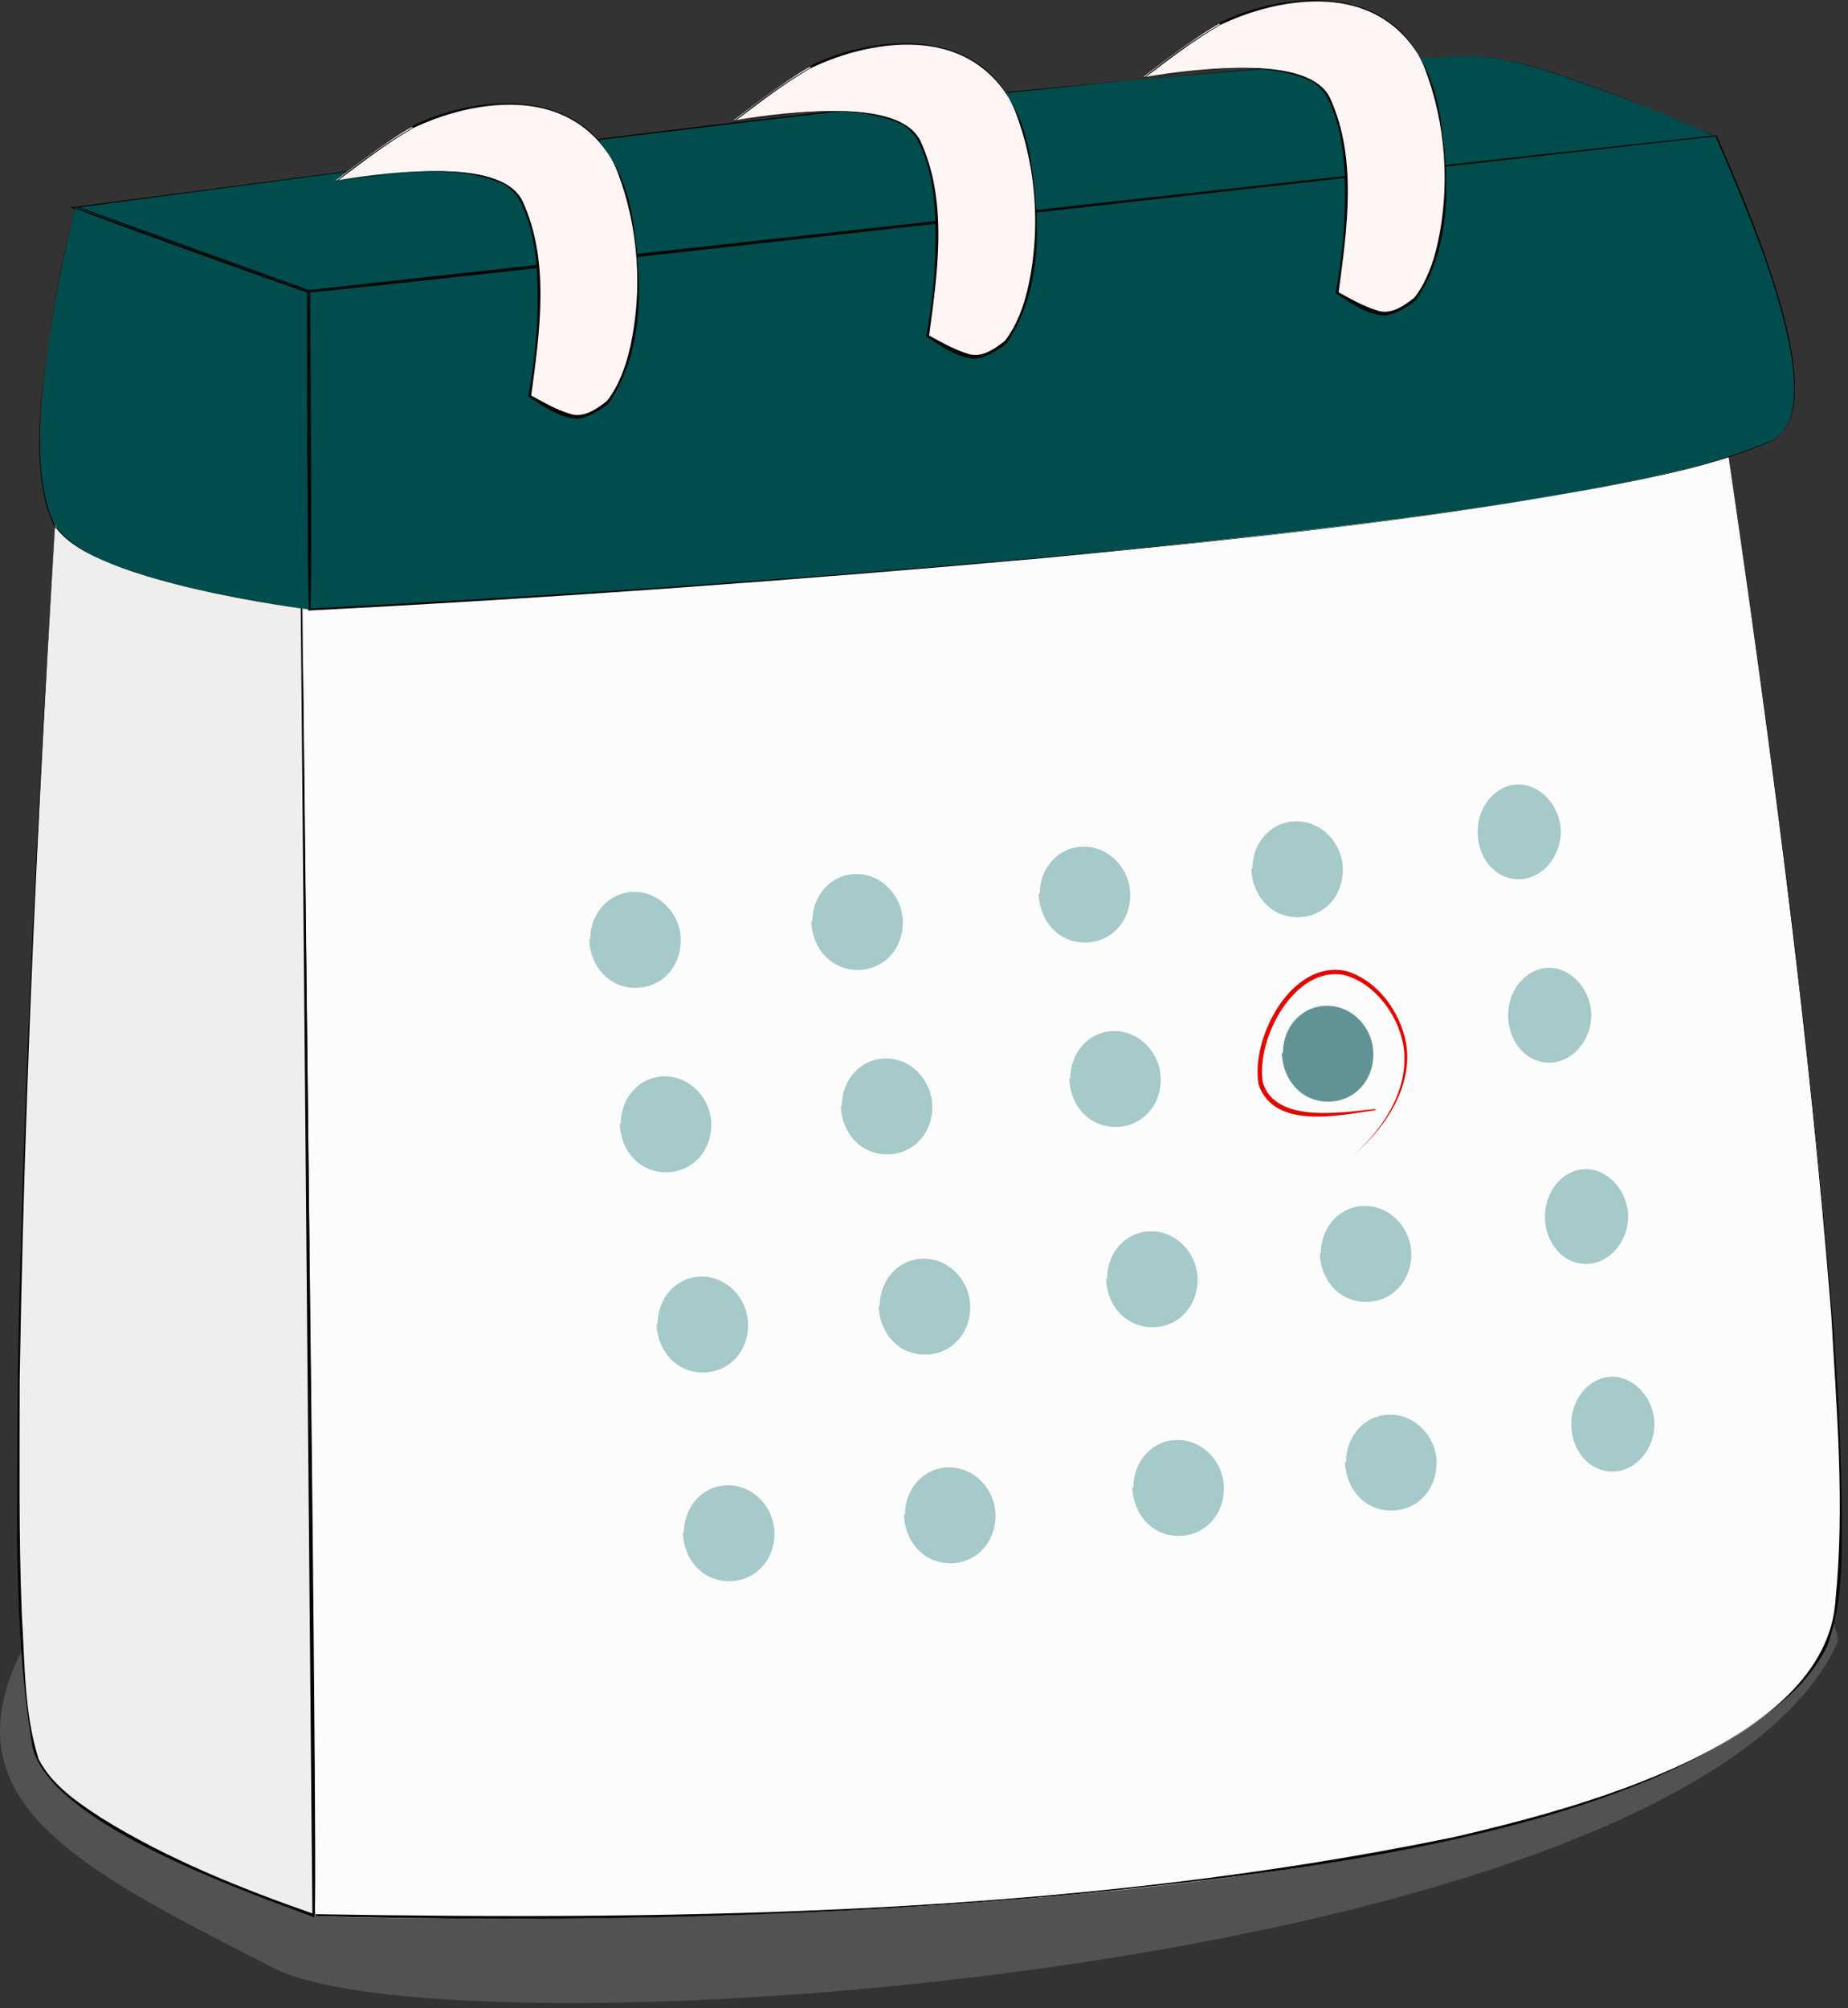
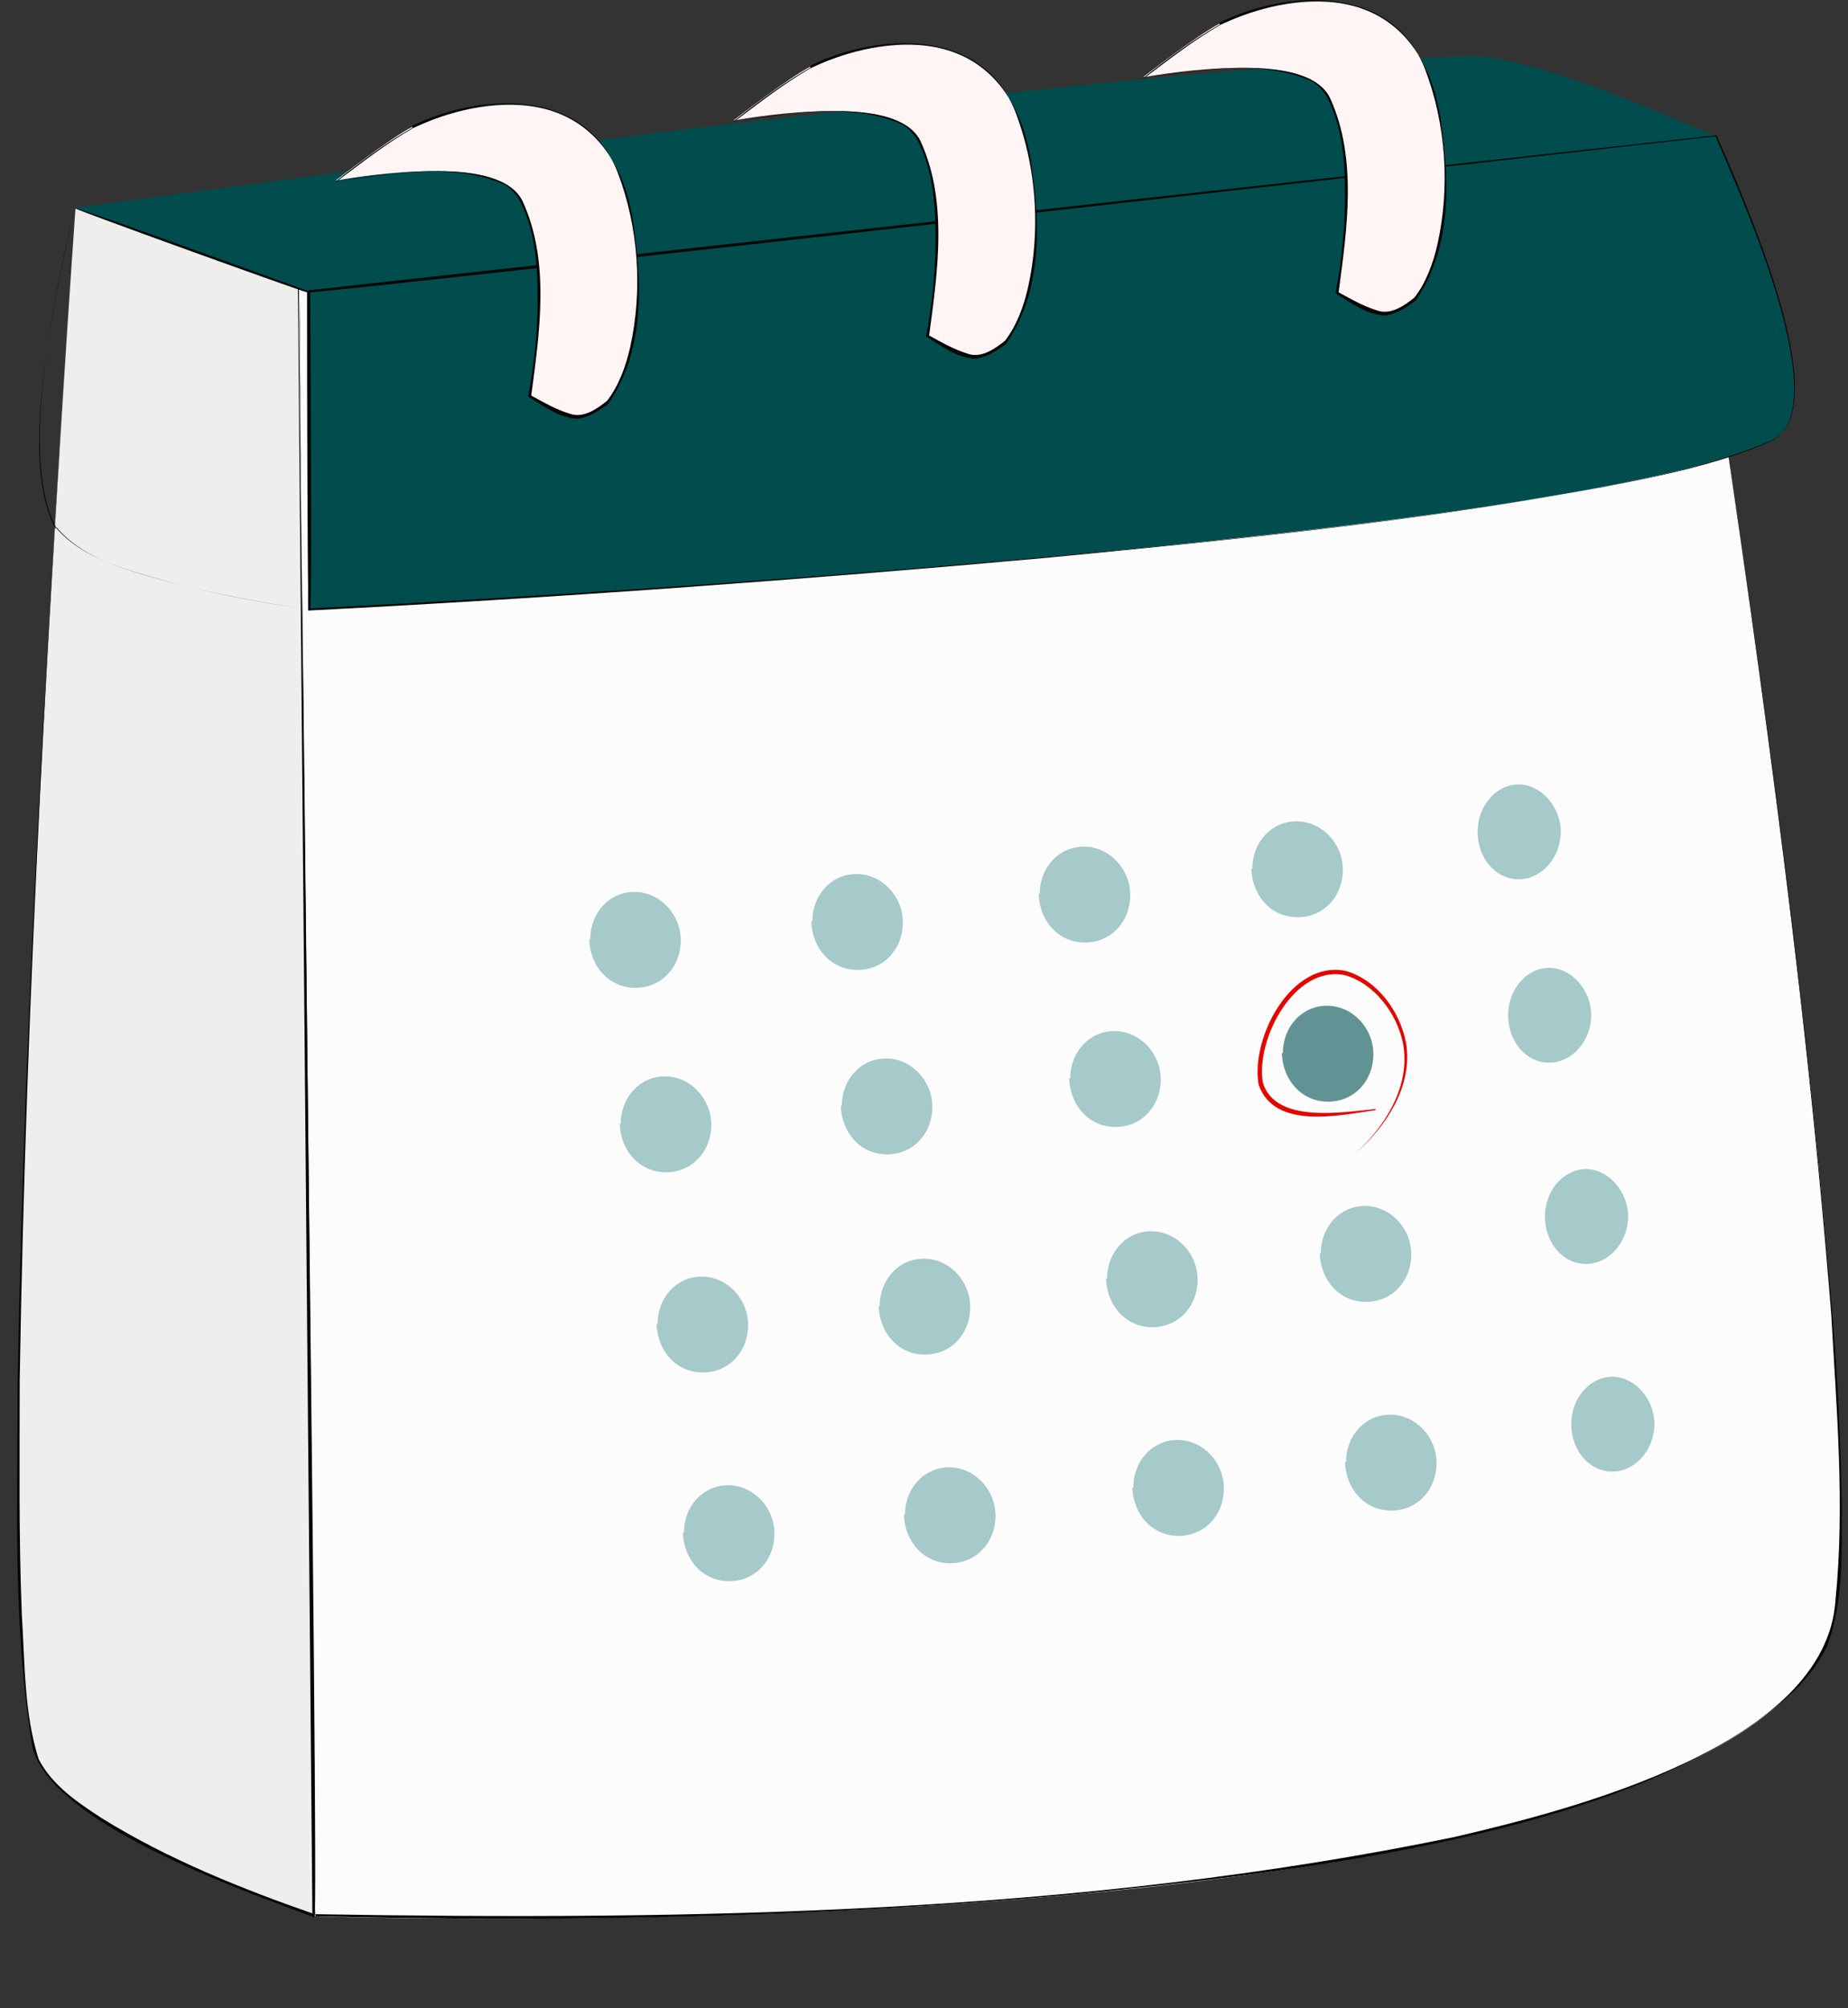
<svg xmlns="http://www.w3.org/2000/svg" width="162" height="176" fill="none">
  <rect width="100%" height="100%" fill="#333333" stroke="none" />
-   <path fill="#D6D0D0" d="M152.044 124.915s9.69 17.55 9.042 19.029c-13.194 29.188-121.252 36.67-137.124 28.542C8.09 164.359-3.167 158.816.801 147.27c13.564-38.98 151.24-22.355 151.24-22.355h.003Z" opacity=".2" />
  <path fill="#FCFCFC" d="m147.799 15.55-121.62 6.927 1.386 145.482s117.007 4.064 132.324-23.277c6.83-12.102-12.09-129.132-12.09-129.132Z" />
  <path fill="#070707" d="M147.799 15.55s-121.897 7.02-121.62 6.927c0 0 1.66 145.942 1.386 145.297 33.31.553 67.084 0 99.843-6.744 10.334-2.403 32.666-8.035 33.496-20.783.83-8.313.092-16.718-.37-25.031-2.675-33.345-7.568-66.507-12.735-99.573v-.093Zm0 0c5.167 33.07 10.057 66.229 12.827 99.573.463 5.543.738 11.176.83 16.719 0 4.156.185 8.498-1.292 12.469-.645 1.294-1.478 2.403-2.4 3.419-12.92 13.117-45.308 16.44-63.303 18.29-22.239 2.032-44.57 2.495-66.806 1.939-.37 0-1.293-145.482-1.478-145.575l121.712-6.837h-.093l.003.003Z" />
  <path fill="#EFEEED" d="M6.618 18.227s-8.304 115.554-3.6 135.138c1.66 6.927 24.547 14.594 24.547 14.594L26.18 22.477l-19.562-4.25Z" />
  <path fill="#070707" d="M6.618 18.227c-2.307 34.178-4.337 68.446-4.89 102.714 0 6.837-.092 13.671.186 20.597.277 4.249.185 8.591 1.477 12.655 1.2 2.31 3.415 3.786 5.537 5.172 5.813 3.604 12.272 6.189 18.64 8.406h-.186L26.09 22.474l-19.562-4.25h.093l-.003.003Zm0 0 19.562 4.25c-.185.092 1.845 145.85 1.385 145.575-6.183-2.31-23.162-8.221-24.729-14.965-1.752-10.623-1.293-21.431-1.293-32.143.645-34.268 2.768-68.539 5.075-102.714v-.003Z" />
  <path fill="#014D4E" d="M150.384 11.947 27.01 25.617l-20.487-7.39s92.46-12.746 122.545-13.3c5.629-.092 21.316 7.02 21.316 7.02Z" />
-   <path fill="#070707" d="M150.384 11.947 27.01 25.71 6.523 18.32l-.463-.185h.463C45.649 13.055 84.867 7.512 124.268 5.11l4.522-.185c4.522.092 8.86 2.032 13.105 3.51 2.859 1.11 5.629 2.218 8.397 3.512h.092Zm0 0a323.184 323.184 0 0 0-8.397-3.511c-4.245-1.48-8.582-3.419-13.104-3.511l-4.523.185c-15.134.738-30.266 2.402-45.4 4.064-24.177 2.677-48.26 5.818-72.345 9.051v-.185l20.487 7.39c-.185 0 123.375-13.579 123.282-13.579v.096Z" />
  <path fill="#014D4E" d="M155.459 38.55C135.897 47.97 27.102 53.422 27.102 53.422V25.525l123.282-13.671s11.164 23.648 5.075 26.603v.093Z" />
  <path fill="#070707" d="M155.459 38.55c-4.982 2.124-10.335 3.233-15.595 4.249-15.964 2.955-32.021 4.527-48.167 6.096-21.502 1.94-43.093 3.51-64.688 4.62V25.527c0-.093.093-.093.093-.093l123.375-13.578c2.029 4.712 10.519 23.37 5.074 26.603l-.092.093v-.003Zm0 0c5.537-3.233-3.138-21.984-5.075-26.603 0 0-123.742 13.948-123.19 13.67 0 0 .186 28.265 0 27.712 21.592-1.108 43.094-2.587 64.595-4.527 16.15-1.479 32.204-3.14 48.168-6.003 5.26-1.016 10.612-2.032 15.594-4.25h-.092Z" />
  <path fill="#FFF5F5" d="M36.237 11.209c4.522-2.218 16.241-5.173 18.916 6.836 2.675 12.102-1.937 17.274-1.937 17.274s-1.478 1.109-2.493 1.202c-1.015.092-4.337-1.847-4.337-1.847s2.307-12.192-.922-17.457c-2.493-3.971-16.057-1.386-16.057-1.386s4.89-3.786 6.737-4.712l.093.092v-.002Z" />
  <path fill="#070707" d="M36.237 11.209c9.32-4.342 18.086-2.125 19.379 9.05.737 5.08.737 10.809-2.307 15.15-.738.553-1.57 1.109-2.585 1.294-1.66 0-3.045-1.108-4.43-1.94.552-2.862.83-5.727.83-8.59 0-2.863-.186-5.818-1.478-8.405-.278-.646-.83-1.202-1.385-1.572-4.523-2.032-10.057-.924-14.857-.278 1.845-1.479 4.43-3.418 6.737-4.712h.093l.003.003Zm0 0c-2.4 1.386-4.523 3.048-6.738 4.712 3.69-.646 14.395-2.402 16.332 1.754 2.4 5.265 1.478 11.453.737 16.996 1.015.553 2.123 1.202 3.323 1.572 1.2.463 2.4-.37 3.322-1.109 1.015-1.293 1.66-3.047 2.03-4.712 1.107-4.987.737-10.53-1.107-15.332-2.86-7.39-11.905-7.019-17.995-4.064v.185h.093l.003-.002Z" />
  <path fill="#FFF5F5" d="M71.118 5.943C75.64 3.726 87.36.771 90.034 12.78c2.675 12.102-1.937 17.274-1.937 17.274s-1.478 1.109-2.492 1.202c-1.016.092-4.338-1.847-4.338-1.847s2.308-12.192-.922-17.457c-2.493-3.971-16.057-1.386-16.057-1.386s4.89-3.786 6.737-4.713h.093v.093-.003Z" />
  <path fill="#070707" d="M71.118 5.944c9.32-4.342 18.086-2.125 19.379 9.05.737 5.08.737 10.809-2.308 15.15-.737.553-1.57 1.109-2.585 1.294-1.66 0-3.044-1.108-4.43-1.94a45.27 45.27 0 0 0 .83-8.59c0-2.863-.185-5.818-1.477-8.406-.278-.645-.83-1.2-1.385-1.571-4.523-2.032-10.057-.924-14.857-.278 1.845-1.48 4.43-3.418 6.737-4.712h.093l.003.003Zm0 0c-2.4 1.386-4.523 3.047-6.738 4.712 3.69-.646 14.395-2.403 16.332 1.754 2.4 5.265 1.477 11.453.737 16.996 1.015.553 2.123 1.201 3.323 1.572 1.2.463 2.4-.37 3.322-1.109 1.015-1.294 1.66-3.048 2.03-4.712 1.107-4.987.737-10.53-1.108-15.332-2.86-7.39-11.904-7.02-17.994-4.064v.185h.093l.003-.002Z" />
  <path fill="#FFF5F5" d="M107.013 2.157c4.523-2.217 16.242-5.172 18.917 6.837 2.675 12.102-1.937 17.274-1.937 17.274s-1.478 1.109-2.493 1.201c-1.015.093-4.337-1.846-4.337-1.846s2.307-12.192-.923-17.457c-2.492-3.971-16.056-1.386-16.056-1.386s4.889-3.786 6.737-4.713h.092v.093-.003Z" />
  <path fill="#070707" d="M107.014 2.157c9.319-4.341 18.086-2.124 19.379 9.052.737 5.08.737 10.808-2.308 15.15-.737.552-1.57 1.108-2.585 1.293-1.659 0-3.045-1.109-4.43-1.94.553-2.862.83-5.727.83-8.59 0-2.863-.185-5.818-1.477-8.406-.278-.645-.83-1.2-1.385-1.571-4.523-2.032-10.057-.924-14.857-.278 1.845-1.48 4.43-3.419 6.737-4.712h.093l.003.002Zm0 0c-2.4 1.387-4.523 3.048-6.738 4.713 3.69-.646 14.394-2.403 16.332 1.754 2.4 5.265 1.477 11.453.737 16.996 1.015.553 2.123 1.201 3.323 1.572 1.2.463 2.4-.37 3.322-1.109 1.015-1.294 1.66-3.048 2.03-4.712 1.107-4.987.737-10.53-1.108-15.332-2.859-7.39-11.904-7.02-17.994-4.064v.185h.093l.003-.003Z" />
-   <path fill="#014D4E" d="M4.956 46.31c3.322 4.802 22.146 7.111 22.146 7.111V25.524l-20.487-7.39s-5.63 22.262-1.66 28.08v.096Z" />
  <path fill="#070707" d="M4.956 46.31c2.585 2.955 6.92 3.786 10.52 4.894a118.04 118.04 0 0 0 11.626 2.218c-.185.37-.185-27.897-.185-27.805 0 .093-20.761-7.39-20.394-7.39-1.478 6.927-5.075 21.892-1.66 28.08h.093v.003Zm0 0c-3.415-6.189 0-21.153 1.57-28.08 0-.185 20.486 7.297 20.576 7.297 0 0 .093 27.987 0 27.897a128.386 128.386 0 0 1-11.627-2.217c-3.69-1.108-7.934-1.94-10.52-4.987v.093-.003Z" />
  <path fill="#A6C9C9" d="M51.741 82.332c0-2.31 1.66-4.157 3.875-4.157s4.06 1.94 4.06 4.25-1.66 4.156-3.968 4.156c-2.307 0-3.967-1.847-4.06-4.25h.093Zm19.469-1.569c0-2.31 1.66-4.157 3.875-4.157s4.06 1.94 4.06 4.25-1.66 4.156-3.968 4.156c-2.307 0-3.967-1.847-4.06-4.25h.093Zm19.932-2.403c0-2.31 1.66-4.156 3.874-4.156 2.215 0 4.06 1.94 4.06 4.25 0 2.309-1.66 4.156-3.967 4.156-2.308 0-3.967-1.847-4.06-4.25h.093Zm18.642-2.217c0-2.31 1.659-4.156 3.874-4.156s4.06 1.94 4.06 4.249c0 2.31-1.66 4.156-3.967 4.156-2.308 0-3.967-1.846-4.06-4.249h.093Zm19.746-3.233c0-2.31 1.66-4.156 3.6-4.156 1.94 0 3.69 1.94 3.69 4.156 0 2.218-1.66 4.157-3.69 4.157-2.03 0-3.6-1.847-3.6-4.157ZM54.416 98.497c0-2.31 1.66-4.156 3.875-4.156 2.214 0 4.06 1.94 4.06 4.249 0 2.31-1.66 4.156-3.968 4.156-2.307 0-3.967-1.846-4.06-4.249h.093Zm19.379-1.569c0-2.31 1.66-4.156 3.875-4.156s4.06 1.94 4.06 4.25c0 2.309-1.66 4.156-3.968 4.156-2.307 0-3.967-1.847-4.06-4.25h.093Zm20.025-2.402c0-2.31 1.66-4.156 3.874-4.156 2.215 0 4.06 1.939 4.06 4.249 0 2.31-1.66 4.156-3.967 4.156-2.308 0-3.968-1.847-4.06-4.249h.092Z" />
  <path fill="#619394" d="M112.458 92.309c0-2.31 1.66-4.157 3.875-4.157s4.06 1.94 4.06 4.25-1.66 4.156-3.968 4.156c-2.307 0-3.967-1.847-4.059-4.25h.092Z" />
  <path fill="#A6C9C9" d="M132.205 88.983c0-2.31 1.66-4.156 3.6-4.156 1.94 0 3.689 1.939 3.689 4.156 0 2.217-1.659 4.157-3.689 4.157-2.03 0-3.6-1.847-3.6-4.157Zm-74.559 27.064c0-2.31 1.66-4.157 3.874-4.157 2.215 0 4.06 1.939 4.06 4.249 0 2.31-1.66 4.157-3.967 4.157-2.307 0-3.967-1.847-4.06-4.249h.093Zm19.471-1.569c0-2.31 1.66-4.157 3.875-4.157s4.06 1.94 4.06 4.249c0 2.31-1.66 4.157-3.967 4.157-2.308 0-3.968-1.847-4.06-4.249h.092Zm19.933-2.403c0-2.309 1.659-4.156 3.874-4.156s4.06 1.939 4.06 4.249c0 2.31-1.66 4.157-3.968 4.157-2.307 0-3.967-1.847-4.06-4.25h.093Zm18.731-2.217c0-2.31 1.66-4.156 3.874-4.156 2.215 0 4.06 1.939 4.06 4.249 0 2.31-1.66 4.156-3.967 4.156-2.307 0-3.967-1.846-4.06-4.249h.093Zm19.654-3.233c0-2.31 1.66-4.156 3.6-4.156 1.94 0 3.689 1.939 3.689 4.156 0 2.217-1.659 4.157-3.689 4.157-2.03 0-3.6-1.847-3.6-4.157Zm-75.482 27.712c0-2.31 1.66-4.157 3.875-4.157s4.06 1.939 4.06 4.249c0 2.31-1.66 4.157-3.968 4.157-2.307 0-3.967-1.847-4.06-4.249h.093Zm19.379-1.572c0-2.309 1.66-4.156 3.875-4.156s4.06 1.939 4.06 4.249c0 2.31-1.66 4.156-3.967 4.156-2.308 0-3.968-1.846-4.06-4.249h.093Zm20.022-2.4c0-2.309 1.66-4.156 3.874-4.156 2.215 0 4.06 1.939 4.06 4.249 0 2.31-1.66 4.157-3.967 4.157-2.307 0-3.967-1.847-4.06-4.25h.093Zm18.642-2.216c0-2.31 1.659-4.157 3.874-4.157s4.06 1.94 4.06 4.249c0 2.31-1.66 4.157-3.967 4.157-2.308 0-3.967-1.847-4.06-4.249h.093Zm19.746-3.327c0-2.309 1.66-4.156 3.6-4.156 1.94 0 3.69 1.939 3.69 4.156 0 2.218-1.66 4.157-3.69 4.157-2.03 0-3.6-1.847-3.6-4.157Z" />
  <path fill="#E10801" d="M120.578 97.296c-3.138.463-8.86 1.754-10.242-2.217-.738-4.064 2.86-10.993 7.66-9.977 2.767.83 4.707 3.51 5.259 6.28.645 3.787-1.752 7.39-4.522 9.793 2.675-2.402 4.982-6.003 4.245-9.792-.553-2.588-2.493-5.172-5.075-5.91-4.43-.924-7.845 5.635-7.197 9.42 1.107 3.605 6.919 2.589 9.875 2.31v.093h-.003Z" />
</svg>